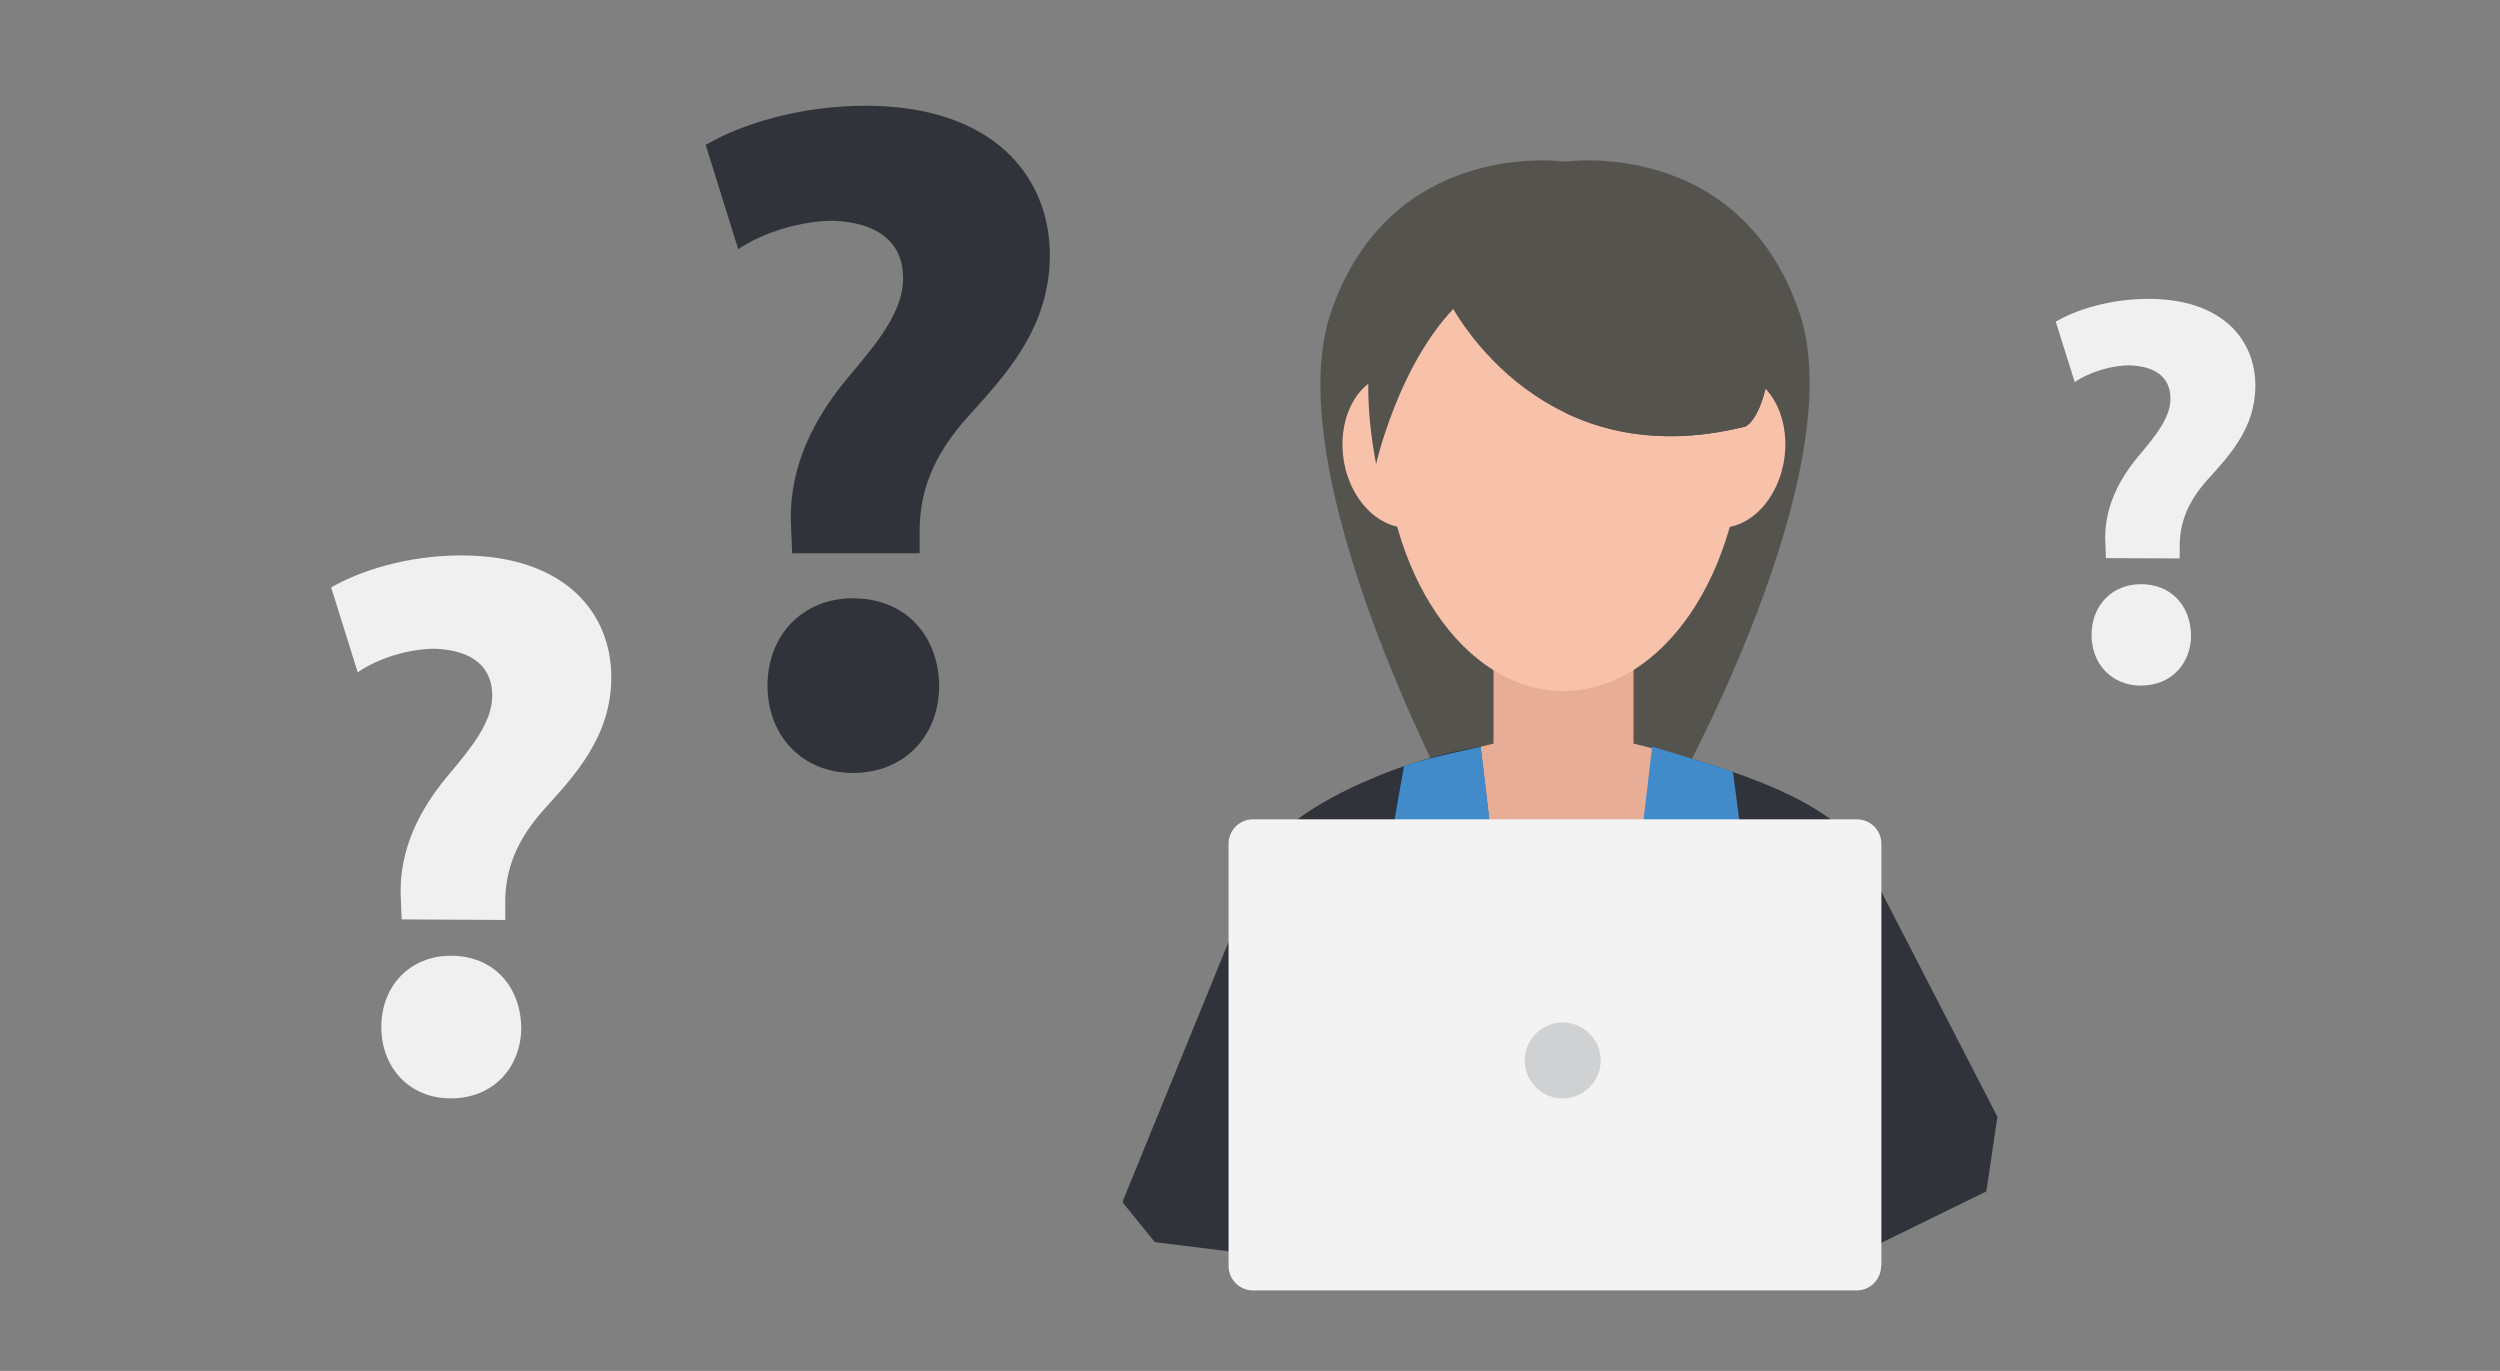
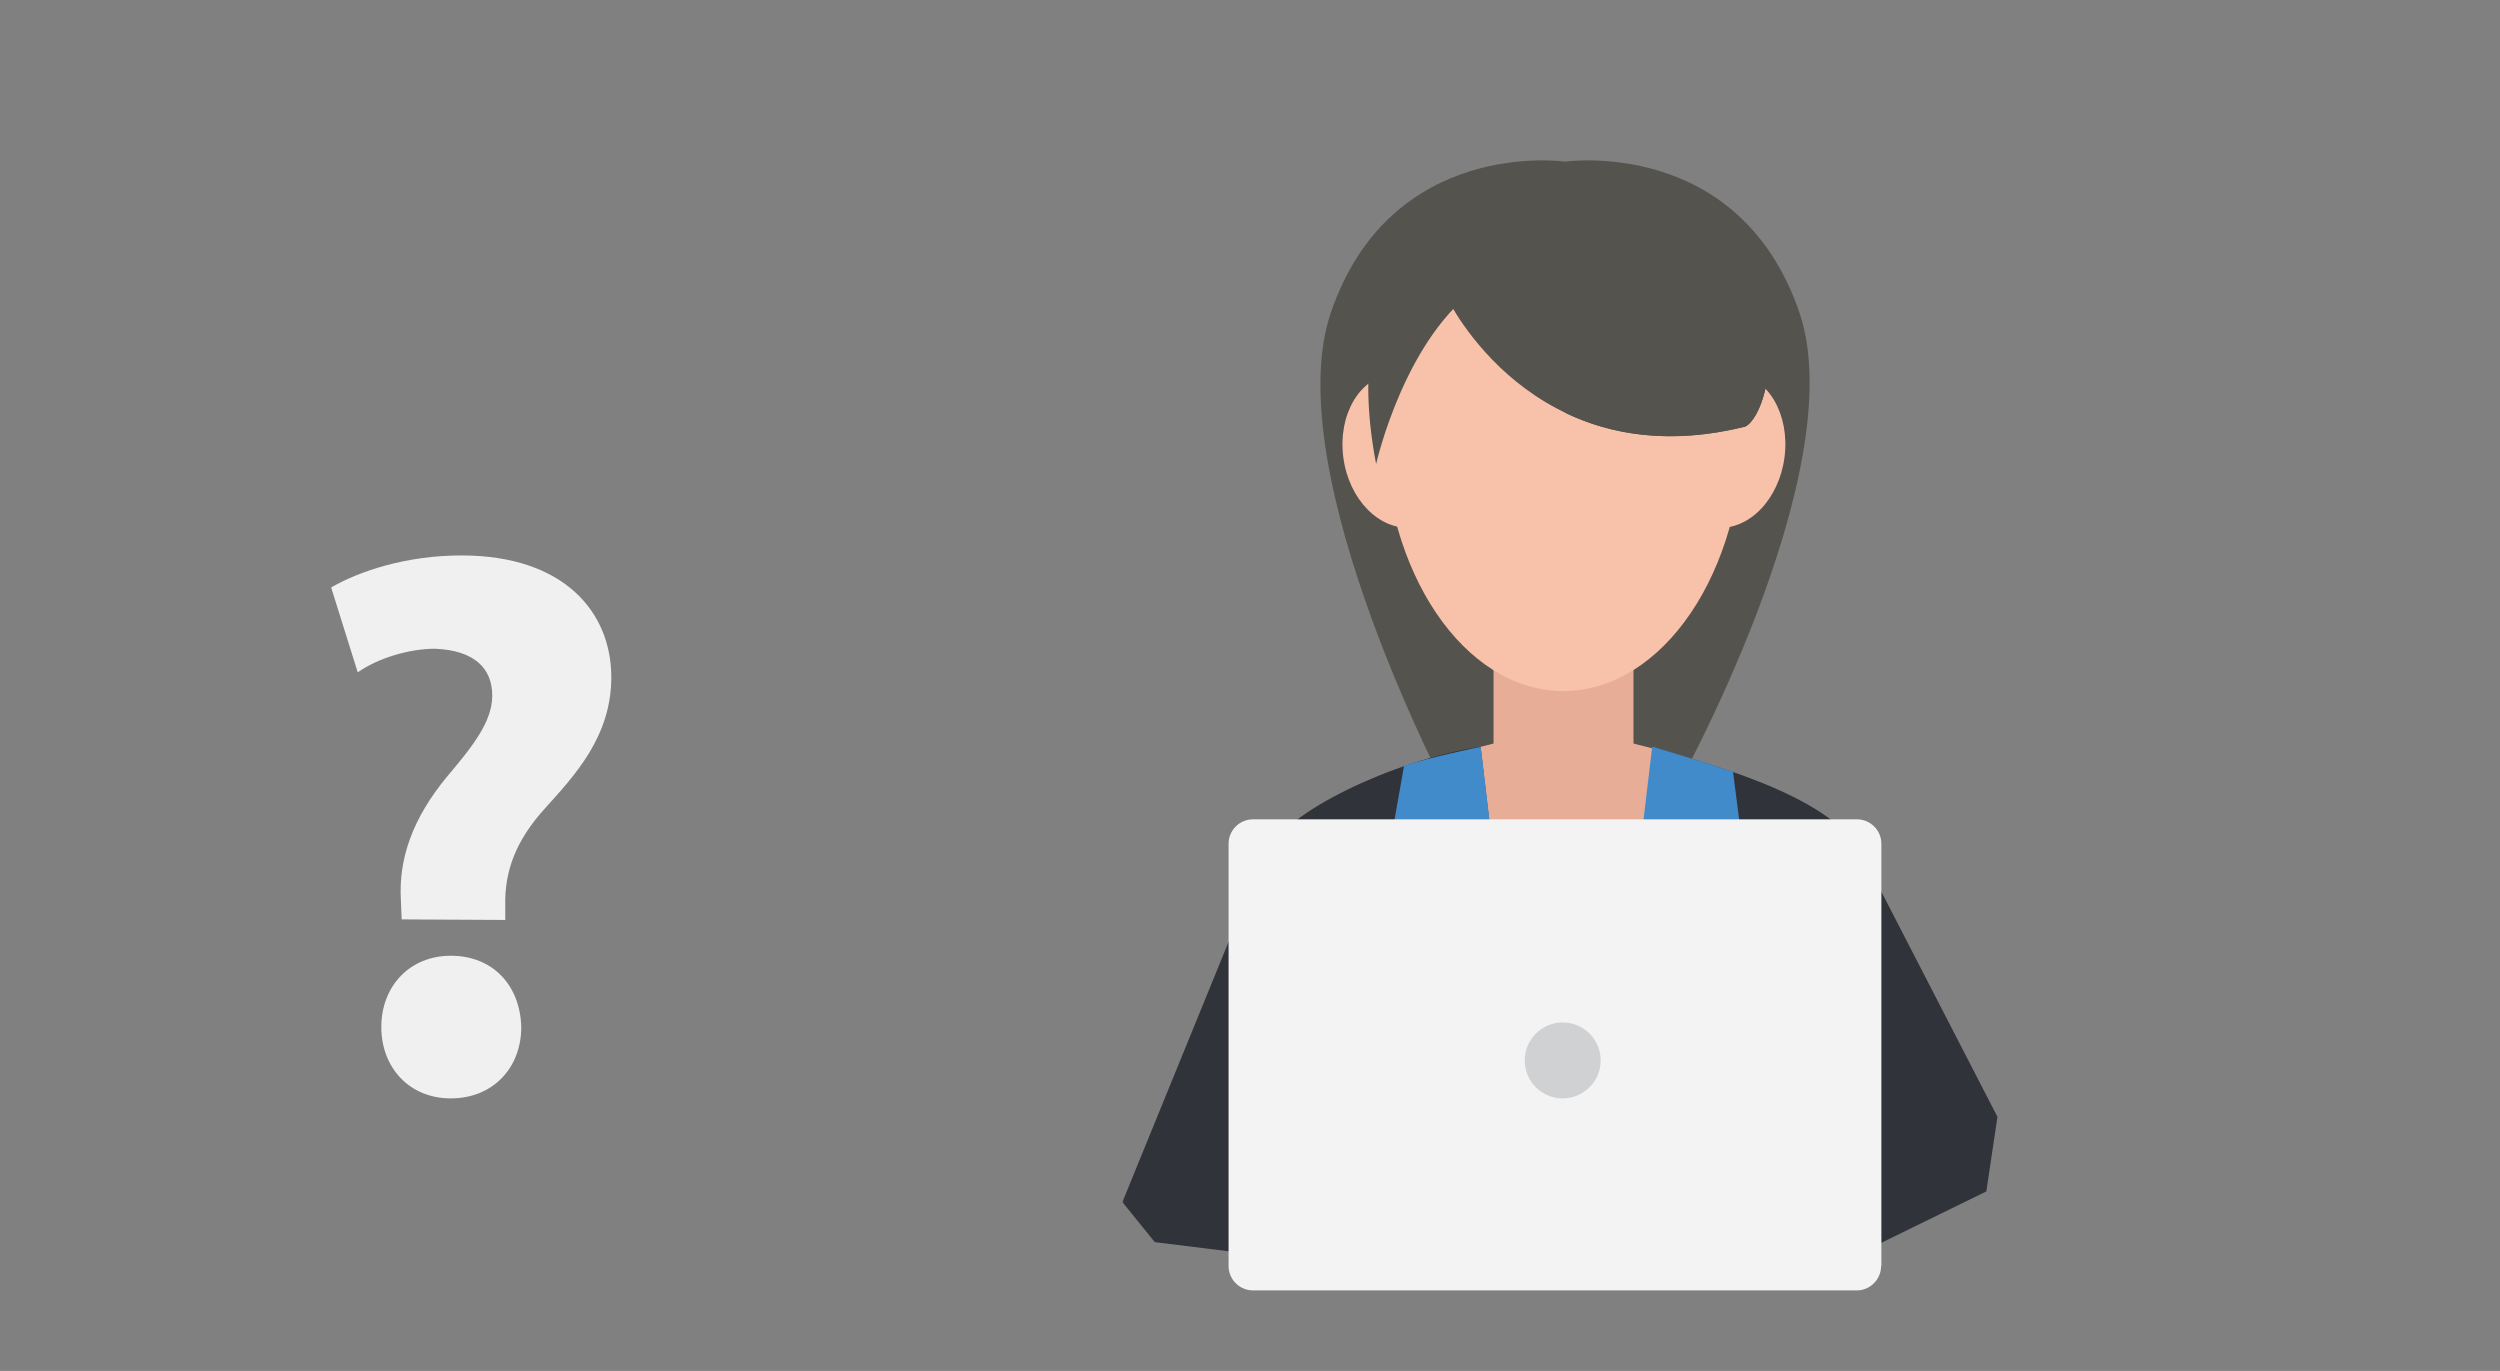
<svg xmlns="http://www.w3.org/2000/svg" version="1.1" id="Ebene_1" x="0px" y="0px" viewBox="0 0 921.8 505.5" style="enable-background:new 0 0 921.8 505.5;" xml:space="preserve">
  <rect x="0" y="0" width="921.8" height="505.5" fill="#808080" stroke="none" />
  <style type="text/css">
	.st0{fill:#31333A;}
	.st1{fill:#55534E;}
	.st2{fill:#E8AD97;}
	.st3{opacity:0.1;fill:#DCAC8B;enable-background:new    ;}
	.st4{fill:#F7C2A9;}
	.st5{fill:#FFFFFF;}
	.st6{fill:#428BCA;}
	.st7{fill:#F3F3F3;}
	.st8{fill:#CFD1D2;}
	.st9{fill:#F0F0F0;}
</style>
  <g>
    <polygon class="st0" points="467,313 413.9,443.1 454.1,443.1 475.6,399.1  " />
    <polygon class="st0" points="413.9,443.3 425.8,458 480.7,464.8 481.3,436.1 459,425.3  " />
    <path class="st1" d="M663.5,115.3c-22.2-65-86.4-55.7-86.4-55.7s-64.2-9.3-86.4,55.7c-20,59.1,44.8,180.4,44.8,180.4   s-4.6-14.2,41.6-14.2v-2.7c46.1,0,39.8,14.2,39.8,14.2S683.5,174.3,663.5,115.3z" />
    <path class="st2" d="M685.9,313.8c-14.8-27.9-109.4-45.4-109.4-45.4s-94.7,17.5-109.4,45.4c-10.9,38.7-1.2,87.8-1.2,87.8h218.9   C684.6,401.6,699.8,348.9,685.9,313.8z" />
    <rect x="550.7" y="211.6" class="st2" width="51.6" height="86.3" />
-     <path class="st3" d="M550.7,251.7c4.6,13.3,23.4,20.9,37.1,20.9c4.9,0,9.8-0.8,14.4-2.3v-58.6h-51.6   C550.7,211.6,550.7,251.7,550.7,251.7z" />
    <path class="st4" d="M642.8,157.1c0-53.9-29.8-84.6-66.2-84.6s-66.4,30.8-66.4,84.6s29.7,97.7,66.2,97.7   C613,254.8,642.8,211,642.8,157.1z" />
    <path class="st4" d="M632.6,194.5c-12-1.3-20.1-15.1-18.1-30.8s13.4-27.2,25.4-26s20.1,15.1,18.1,30.8S644.7,195.8,632.6,194.5z" />
    <path class="st4" d="M495.3,168.6c-2-15.7,6-29.4,18.1-30.8c12.1-1.3,23.4,10.3,25.4,26s-6.2,29.4-18.1,30.7   C508.7,195.7,497.3,184.2,495.3,168.6z" />
    <polygon class="st5" points="496,401.6 576.4,401.6 656.6,401.6 656.6,314.5 496,314.5  " />
    <path class="st0" d="M560.9,401.6l-15-126.3c-33.5,5.3-71.5,24.4-78.9,38.4c-10.9,38.7,11.3,153.4,11.3,153.4L560.9,401.6z" />
    <path class="st0" d="M598.4,401.6l82.8,68.3c0,0,18.6-121,4.7-156.1c-12.1-21.5-59.9-33.2-76.5-38.2L598.4,401.6z" />
    <path class="st6" d="M517.7,282.4l-7.6,42.9l31.6-14.4l-12.5,28.9l24.3,61.9h7.5l-15-126.3C545.9,275.3,525.8,279.6,517.7,282.4z" />
    <path class="st6" d="M639,284.6l5.7,44.3l-28.9-18.4l10.1,29.2l-24.2,61.9h-7.5l15-126.3C609.2,275.3,631,281.8,639,284.6z" />
    <path class="st1" d="M533.5,109.7c0,0,31.7,67,110,47.6c11.2-5.6,23.1-69.6-40.4-81.9S524.7,87.7,533.5,109.7z" />
    <path class="st1" d="M507.4,171.1c0,0,10.7-47.6,38.9-66c-2.6-15.3,0-33,0-33S491.5,88.2,507.4,171.1z" />
    <path class="st1" d="M603.1,75.4c-8.5-1.7-17.2-2.8-26-3.2v80c16.7,8.1,38.6,12,66.4,5.1C654.7,151.6,666.5,87.7,603.1,75.4z" />
    <polygon class="st0" points="685.5,312.9 736.5,411.8 708.1,434.7 674.7,382  " />
    <polygon class="st0" points="691,409.4 736.5,411.8 732.4,439.3 667,471.3 662.7,437.2  " />
    <g>
      <path class="st7" d="M693.6,466.8c0,4.9-4,9-9,9H462c-4.9,0-9-4-9-9V311.1c0-4.9,4-9,9-9h222.7c4.9,0,9,4,9,9V466.8z" />
    </g>
    <ellipse class="st8" cx="576.2" cy="391" rx="14" ry="14" />
  </g>
  <g>
-     <path class="st0" d="M292.1,204l-0.4-9.2c-1.1-18,5-36.4,20.8-55.4c11.4-13.4,20.5-24.7,20.5-36.8c0-12.3-8.1-20.5-25.8-21.2   c-11.6,0-25.8,4.2-35,10.5l-12-38.5C273,46,294.2,39,319.3,39c46.6,0,67.8,25.8,67.8,55.1c0,26.9-16.6,44.5-30,59.3   c-13.1,14.5-18.4,28.2-18,44.2v6.4C339.2,204,292.1,204,292.1,204z M283,252.8c0-18.8,13.1-32.2,31.5-32.2   c19.1,0,31.5,13.4,31.8,32.2c0,18.4-12.7,32.2-31.8,32.2C295.7,285,283,271.2,283,252.8z" />
-   </g>
+     </g>
  <g>
-     <path class="st9" d="M776.5,205.8l-0.2-5.3c-0.6-10.5,2.9-21.1,12.1-32.2c6.6-7.8,11.9-14.4,11.9-21.3c0-7.2-4.7-11.9-15-12.3   c-6.8,0-15,2.5-20.3,6.2l-7-22.3c7.4-4.3,19.7-8.4,34.2-8.4c27.1,0,39.4,15,39.4,32c0,15.6-9.6,25.8-17.4,34.4   c-7.6,8.4-10.7,16.4-10.5,25.6v3.7L776.5,205.8L776.5,205.8z M771.2,234.1c0-10.9,7.6-18.7,18.2-18.7c11.1,0,18.2,7.8,18.5,18.7   c0,10.7-7.4,18.7-18.5,18.7C778.6,252.8,771.2,244.8,771.2,234.1z" />
-   </g>
+     </g>
  <g>
    <path class="st9" d="M148.1,339l-0.3-7.4c-0.8-14.7,4.1-29.6,17-45.2c9.3-11,16.7-20.2,16.7-29.9c0-10.1-6.6-16.7-21.1-17.3   c-9.6,0-21.1,3.5-28.5,8.7l-9.8-31.3c10.4-6,27.7-11.8,48-11.8c38.1,0,55.3,21.1,55.3,44.9c0,21.9-13.5,36.2-24.4,48.3   c-10.7,11.8-15,23-14.7,36v5.2L148.1,339L148.1,339z M140.6,378.7c0-15.3,10.7-26.3,25.6-26.3c15.6,0,25.6,11,26,26.3   c0,15-10.4,26.3-26,26.3C151,405,140.6,393.7,140.6,378.7z" />
  </g>
</svg>